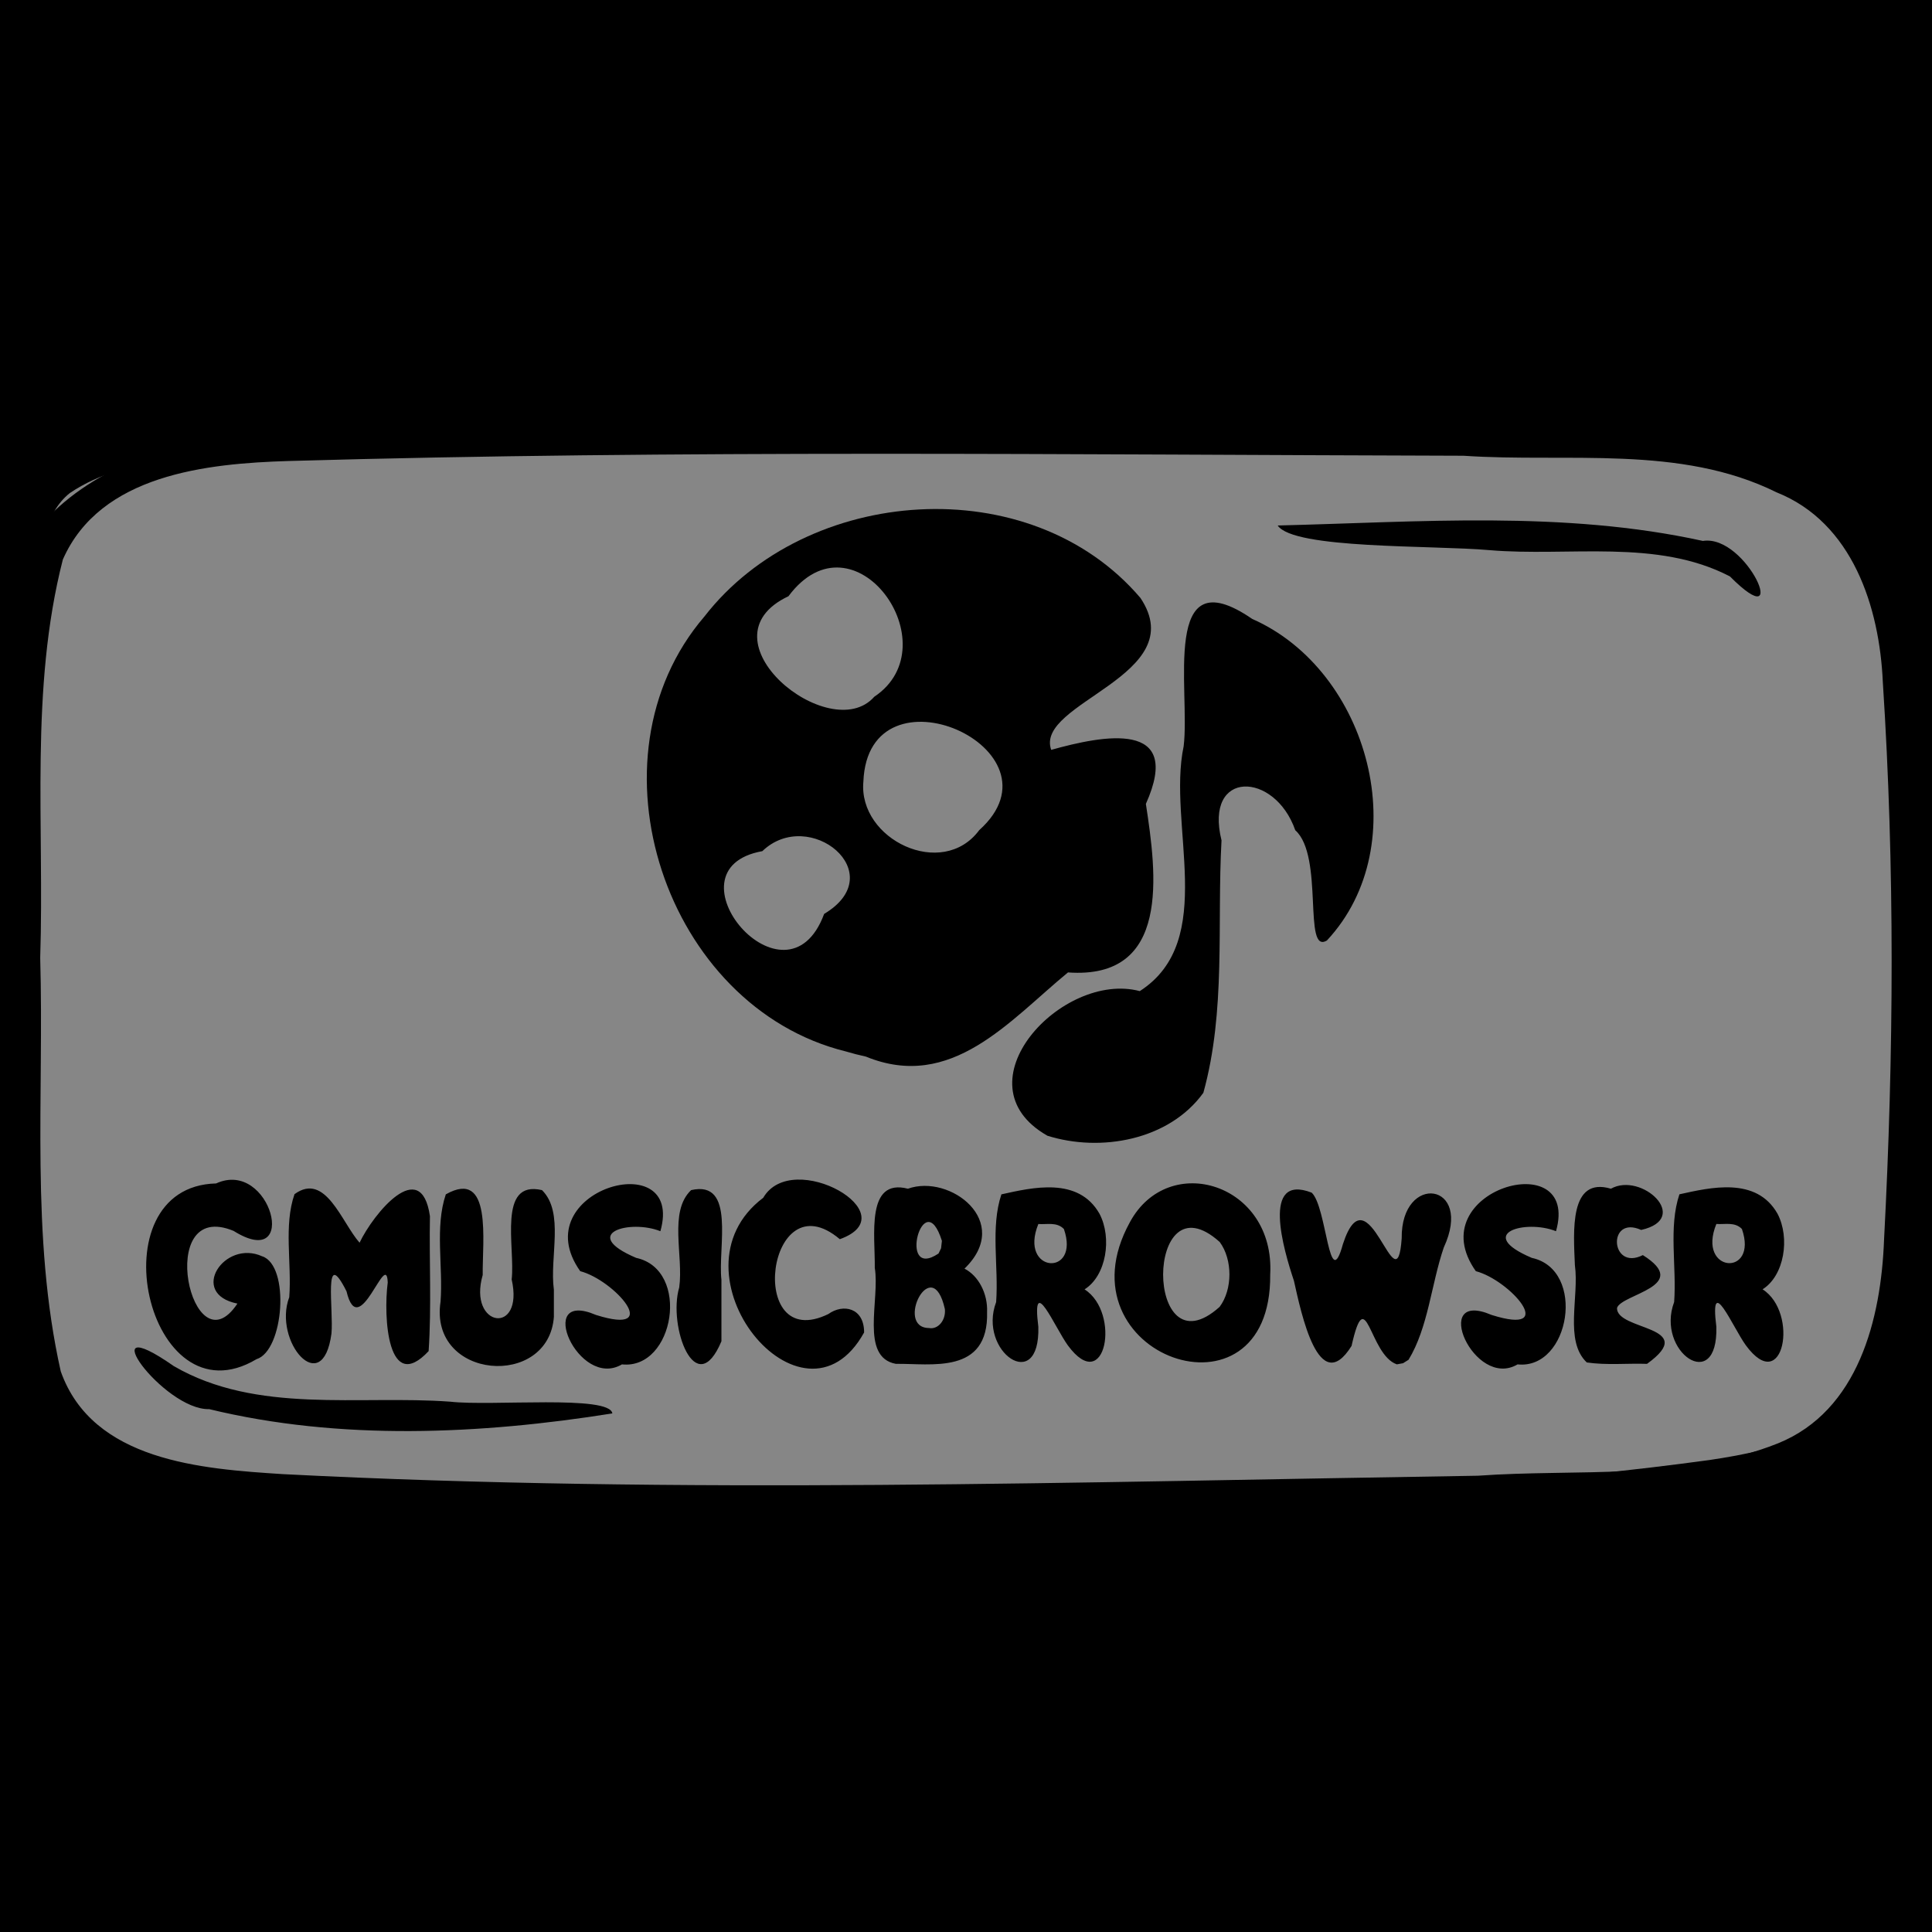
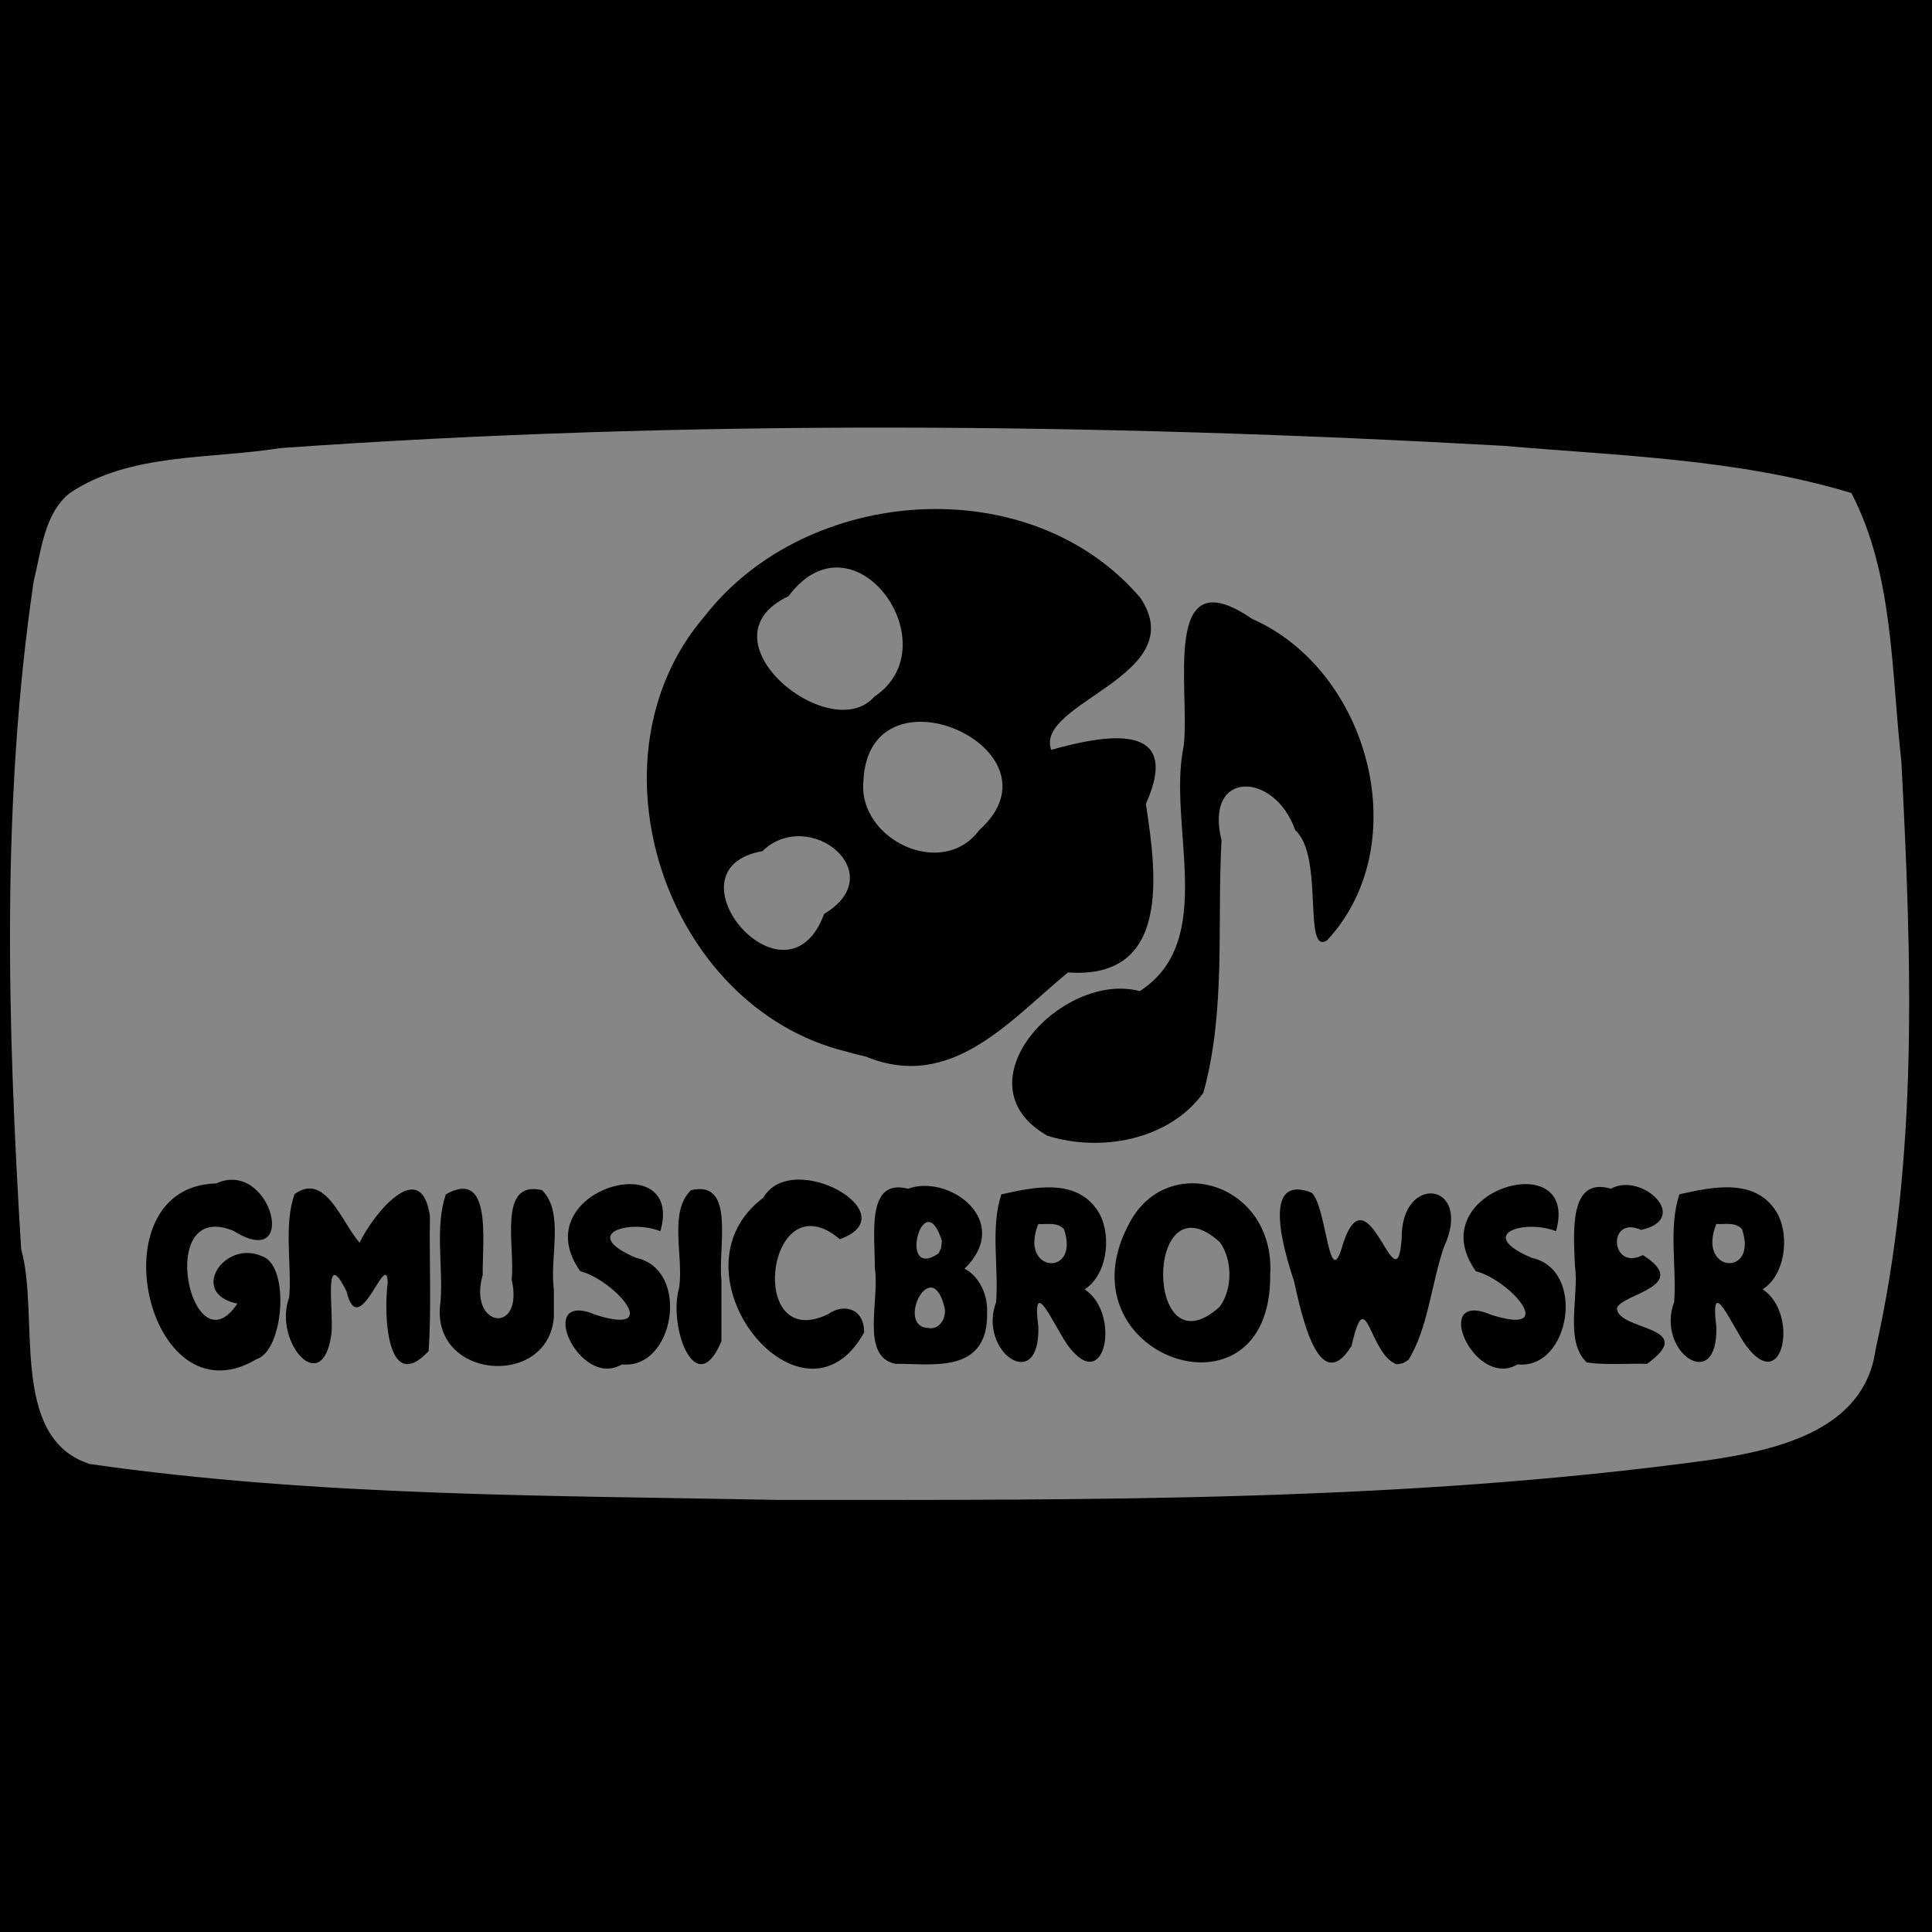
<svg xmlns="http://www.w3.org/2000/svg" xmlns:ns1="http://www.inkscape.org/namespaces/inkscape" xmlns:ns2="http://sodipodi.sourceforge.net/DTD/sodipodi-0.dtd" width="150" height="150" viewBox="0 0 39.688 39.688" version="1.1" id="svg922" ns1:version="0.92.4 (5da689c313, 2019-01-14)" ns2:docname="USO_multimedia_gmusicbrowser.svg">
  <title id="title1437">USOICON</title>
  <defs id="defs916">
    <clipPath id="clipPath1521" clipPathUnits="userSpaceOnUse">
      <rect y="66.645" x="57.114" height="151.423" width="172.875" id="rect1523" style="opacity:0.875;fill:#000000;fill-opacity:1;stroke:#000000;stroke-width:0.604;stroke-linejoin:round;stroke-miterlimit:4;stroke-dasharray:none;stroke-opacity:1" />
    </clipPath>
  </defs>
  <ns2:namedview id="base" pagecolor="#ffffff" bordercolor="#666666" borderopacity="1.0" ns1:pageopacity="0.0" ns1:pageshadow="2" ns1:zoom="1.70173" ns1:cx="67.387323" ns1:cy="94.001349" ns1:document-units="px" ns1:current-layer="layer15" showgrid="false" ns1:window-width="880" ns1:window-height="551" ns1:window-x="3024" ns1:window-y="176" ns1:window-maximized="0" units="px" />
  <g style="display:inline" transform="translate(-35.466,-112.592)" id="layer1" ns1:groupmode="layer" ns1:label="toonbox" />
  <g ns1:label="text" id="layer3" ns1:groupmode="layer">
    <flowRoot xml:space="preserve" id="flowRoot5886" style="font-variant-east_asian:normal;opacity:1;vector-effect:none;fill:#000000;fill-opacity:1;stroke:none;stroke-width:1;stroke-linecap:butt;stroke-linejoin:miter;stroke-miterlimit:4;stroke-dasharray:none;stroke-dashoffset:0;stroke-opacity:1;line-height:1.25;letter-spacing:0px;word-spacing:0px;-inkscape-font-specification:Insaniburger;font-family:Insaniburger;font-weight:normal;font-style:normal;font-stretch:normal;font-variant:normal">
      <flowRegion id="flowRegion5888">
        <rect id="rect5890" width="167.871" height="153.328" x="-12.881" y="-10.392" />
      </flowRegion>
      <flowPara id="flowPara5892" />
    </flowRoot>
  </g>
  <g style="display:inline" ns1:label="icon_multimedia" id="layer15" ns1:groupmode="layer">
    <g id="g5903">
      <path style="display:inline;opacity:0.875;fill:#999999;fill-opacity:1;stroke:none;stroke-width:0.118;stroke-linejoin:round;stroke-miterlimit:4;stroke-dasharray:none;stroke-opacity:0.972" d="M 1.435,10.128 C 2.67,9.297 4.324,9.436 5.756,9.205 14.115,8.613 22.517,8.69 30.882,9.158 c 2.392,0.206 4.838,0.269 7.15,0.97 0.872,1.675 0.817,3.67 1.027,5.517 0.208,4.025 0.362,8.131 -0.532,12.088 -0.23,1.649 -2.018,2.052 -3.407,2.259 C 28.803,30.856 22.404,30.811 16.041,30.813 11.304,30.719 6.538,30.746 1.84,30.074 0.173,29.528 0.823,27.039 0.434,25.657 0.155,21.091 0.021,16.472 0.693,11.934 0.848,11.32 0.904,10.549 1.435,10.128 Z" id="rect49496" ns1:connector-curvature="0" />
-       <path style="display:inline;fill:#000000;stroke-width:0.372" d="M 1.803,30.709 C 0.057,30.089 0.231,27.938 0.088,26.427 -0.023,21.932 -0.07,17.428 0.099,12.934 -0.028,11.278 1.278,10.087 2.684,9.494 4.616,8.567 6.836,8.931 8.909,8.764 16.596,8.639 24.286,8.627 31.973,8.68 c 2.151,0.141 4.538,-0.02 6.404,1.236 1.585,1.379 1.256,3.719 1.302,5.606 -0.178,4.071 0.016,8.163 -0.389,12.22 -0.293,1.711 -2.12,2.653 -3.655,3.029 -6.368,0.394 -12.757,0.288 -19.135,0.313 C 11.669,31.028 6.827,31.11 2.007,30.754 L 1.803,30.709 Z m 34.718,-1.058 c 1.66,-0.67 2.121,-2.568 2.182,-4.182 C 38.904,21.657 38.926,17.825 38.678,14.015 38.61,12.472 38.055,10.735 36.495,10.114 34.511,9.131 32.202,9.508 30.064,9.362 22.02,9.341 13.972,9.24 5.93,9.47 4.248,9.521 2.061,9.745 1.291,11.494 c -0.682,2.663 -0.377,5.457 -0.465,8.181 0.081,2.829 -0.203,5.716 0.422,8.496 0.655,1.847 2.894,2.004 4.559,2.111 8.177,0.421 16.369,0.159 24.551,0.033 2.046,-0.147 4.225,0.107 6.163,-0.664 z M 4.297,28.947 c -0.939,0.027 -2.493,-2.118 -0.727,-0.884 1.706,0.991 3.797,0.593 5.68,0.731 0.844,0.097 3.277,-0.144 3.329,0.241 -2.713,0.432 -5.596,0.564 -8.282,-0.088 z m 31.24,-17.106 c -1.499,-0.781 -3.309,-0.4 -4.943,-0.54 -1.173,-0.103 -4.022,-0.018 -4.347,-0.506 2.904,-0.07 5.875,-0.312 8.734,0.317 0.913,-0.143 1.835,2.014 0.556,0.729 z" id="path49494" ns1:connector-curvature="0" />
      <path style="font-style:normal;font-variant:normal;font-weight:normal;font-stretch:normal;font-size:4.946px;font-family:Insaniburger;-inkscape-font-specification:Insaniburger;opacity:1;vector-effect:none;fill:#000000;fill-opacity:1;stroke:none;stroke-width:0.058;stroke-linecap:butt;stroke-linejoin:miter;stroke-miterlimit:4;stroke-dasharray:none;stroke-dashoffset:0;stroke-opacity:1" d="m 5.389,25.809 c -0.781,-0.358 -1.523,0.768 -0.512,0.97 -0.942,1.416 -1.716,-2.173 -0.078,-1.493 1.364,0.853 0.772,-1.493 -0.36,-0.975 -2.503,0.061 -1.417,4.949 0.83,3.61 0.563,-0.173 0.691,-1.92 0.119,-2.113 z m 1.998,-0.282 c 0.282,-0.593 1.264,-1.794 1.445,-0.544 -0.017,0.923 0.035,1.854 -0.027,2.772 -0.839,0.897 -0.933,-0.694 -0.84,-1.41 -0.026,-0.705 -0.592,1.253 -0.847,0.181 -0.483,-0.96 -0.262,0.396 -0.309,0.869 -0.181,1.356 -1.209,0.156 -0.867,-0.748 0.053,-0.699 -0.117,-1.47 0.108,-2.116 0.636,-0.464 0.966,0.578 1.336,0.997 z m 3.992,1.514 c -0.099,1.497 -2.573,1.306 -2.329,-0.302 0.055,-0.728 -0.12,-1.53 0.108,-2.204 0.961,-0.543 0.748,0.973 0.758,1.656 -0.311,1.082 0.857,1.25 0.595,0.092 0.076,-0.659 -0.299,-2.049 0.623,-1.835 0.465,0.459 0.152,1.378 0.244,2.045 0,0.183 0,0.366 0,0.549 z m 1.399,0.986 c -0.897,0.53 -1.805,-1.558 -0.536,-1.015 1.397,0.441 0.378,-0.716 -0.323,-0.899 -1.174,-1.661 2.155,-2.616 1.647,-0.821 -0.625,-0.25 -1.676,0.047 -0.497,0.548 1.123,0.241 0.786,2.299 -0.291,2.188 z m 2.042,-0.474 c -0.526,1.252 -1.104,-0.307 -0.867,-1.107 0.091,-0.652 -0.222,-1.554 0.244,-1.998 0.924,-0.213 0.546,1.183 0.623,1.843 0,0.421 0,0.841 0,1.262 z m 2.931,-0.181 c -1.254,2.268 -4.115,-1.226 -2.072,-2.767 0.598,-1.028 2.999,0.339 1.573,0.851 -1.498,-1.266 -1.941,2.367 -0.236,1.538 0.3,-0.217 0.736,-0.134 0.735,0.378 z m 2.526,-0.421 c 0.035,1.299 -1.161,1.054 -1.874,1.066 -0.742,-0.137 -0.324,-1.324 -0.433,-1.973 0.01,-0.658 -0.189,-1.848 0.681,-1.625 0.86,-0.309 2.163,0.673 1.162,1.642 0.287,0.147 0.479,0.51 0.464,0.89 z m -0.867,-0.059 c -0.263,-1.185 -1.038,0.384 -0.326,0.389 0.187,0.035 0.349,-0.162 0.326,-0.389 z m -0.061,-1.402 c -0.378,-1.204 -0.923,0.836 -0.069,0.26 l 0.052,-0.108 z m 2.931,0.997 c 0.751,0.48 0.432,2.206 -0.344,1.15 -0.268,-0.37 -0.749,-1.518 -0.606,-0.381 0.037,1.398 -1.251,0.513 -0.867,-0.508 0.054,-0.731 -0.119,-1.535 0.108,-2.213 0.635,-0.14 1.58,-0.368 2.015,0.398 0.262,0.498 0.14,1.275 -0.307,1.554 z m -0.95,-1.343 c -0.411,1.013 0.869,1.096 0.525,0.103 -0.147,-0.151 -0.351,-0.089 -0.525,-0.103 z m 4.763,1.039 c 0.03,3.22 -4.391,1.67 -2.884,-1.073 0.792,-1.473 2.989,-0.8 2.884,1.073 z m -1.037,-0.669 c -1.547,-1.392 -1.553,2.726 -0.002,1.332 0.268,-0.358 0.268,-0.973 0.002,-1.332 z m 3.638,2.513 c -0.572,-0.197 -0.626,-1.729 -0.93,-0.378 -0.674,1.079 -1.035,-0.679 -1.184,-1.34 -0.212,-0.634 -0.678,-2.212 0.365,-1.809 0.314,0.291 0.352,2.115 0.642,1.056 0.521,-1.6 1.104,1.36 1.207,-0.117 -0.016,-1.354 1.488,-1.157 0.864,0.189 -0.258,0.757 -0.319,1.642 -0.723,2.305 l -0.113,0.071 z m 2.482,0 c -0.897,0.53 -1.805,-1.558 -0.536,-1.015 1.397,0.441 0.378,-0.716 -0.323,-0.899 -1.174,-1.661 2.155,-2.616 1.647,-0.821 -0.625,-0.25 -1.676,0.047 -0.497,0.548 1.123,0.241 0.786,2.299 -0.291,2.188 z m 2.659,-0.011 c 1.09,-0.788 -0.638,-0.676 -0.617,-1.149 0.095,-0.286 1.545,-0.446 0.53,-1.084 -0.672,0.338 -0.735,-0.831 -0.034,-0.517 1.04,-0.235 0.007,-1.199 -0.622,-0.847 -0.859,-0.254 -0.769,0.876 -0.74,1.571 0.091,0.652 -0.222,1.554 0.244,1.998 0.41,0.06 0.828,0.015 1.24,0.029 z m 2.373,-1.53 c 0.751,0.48 0.432,2.206 -0.344,1.15 -0.268,-0.37 -0.749,-1.518 -0.606,-0.381 0.037,1.398 -1.251,0.513 -0.867,-0.508 0.054,-0.731 -0.119,-1.535 0.108,-2.213 0.635,-0.14 1.58,-0.368 2.015,0.398 0.262,0.498 0.14,1.275 -0.307,1.554 z m -0.95,-1.343 c -0.411,1.013 0.869,1.096 0.525,0.103 -0.147,-0.151 -0.351,-0.089 -0.525,-0.103 z" id="text49550" ns1:connector-curvature="0" />
      <path style="fill:#000000;stroke-width:0.141" d="m 21.512,23.328 c -1.867,-1.066 0.311,-3.391 1.902,-2.968 1.613,-1.04 0.561,-3.412 0.901,-5.029 0.141,-1.141 -0.483,-3.917 1.408,-2.617 2.408,1.06 3.37,4.637 1.536,6.605 -0.5,0.305 -0.054,-1.733 -0.651,-2.264 -0.422,-1.21 -1.876,-1.252 -1.515,0.208 -0.095,1.729 0.094,3.496 -0.373,5.186 -0.704,0.975 -2.112,1.227 -3.209,0.88 z m -4.137,-1.729 c -3.703,-0.914 -5.409,-6.018 -2.904,-8.935 2.092,-2.697 6.694,-3.039 8.957,-0.38 1.066,1.597 -2.18,2.146 -1.834,3.12 1.06,-0.296 2.724,-0.629 1.945,1.11 0.22,1.436 0.517,3.614 -1.6,3.462 -1.201,0.987 -2.394,2.45 -4.152,1.729 l -0.207,-0.049 z M 16.93,18.774 c 1.396,-0.834 -0.309,-2.214 -1.27,-1.289 -2.065,0.369 0.49,3.395 1.27,1.289 z m 3.186,-1.721 c 1.853,-1.662 -2.281,-3.504 -2.38,-0.997 -0.109,1.187 1.62,2.022 2.38,0.997 z M 17.96,14.313 c 1.586,-1.059 -0.419,-3.869 -1.763,-2.065 -1.875,0.885 0.854,3.096 1.763,2.065 z" id="path53394" ns1:connector-curvature="0" />
    </g>
  </g>
</svg>